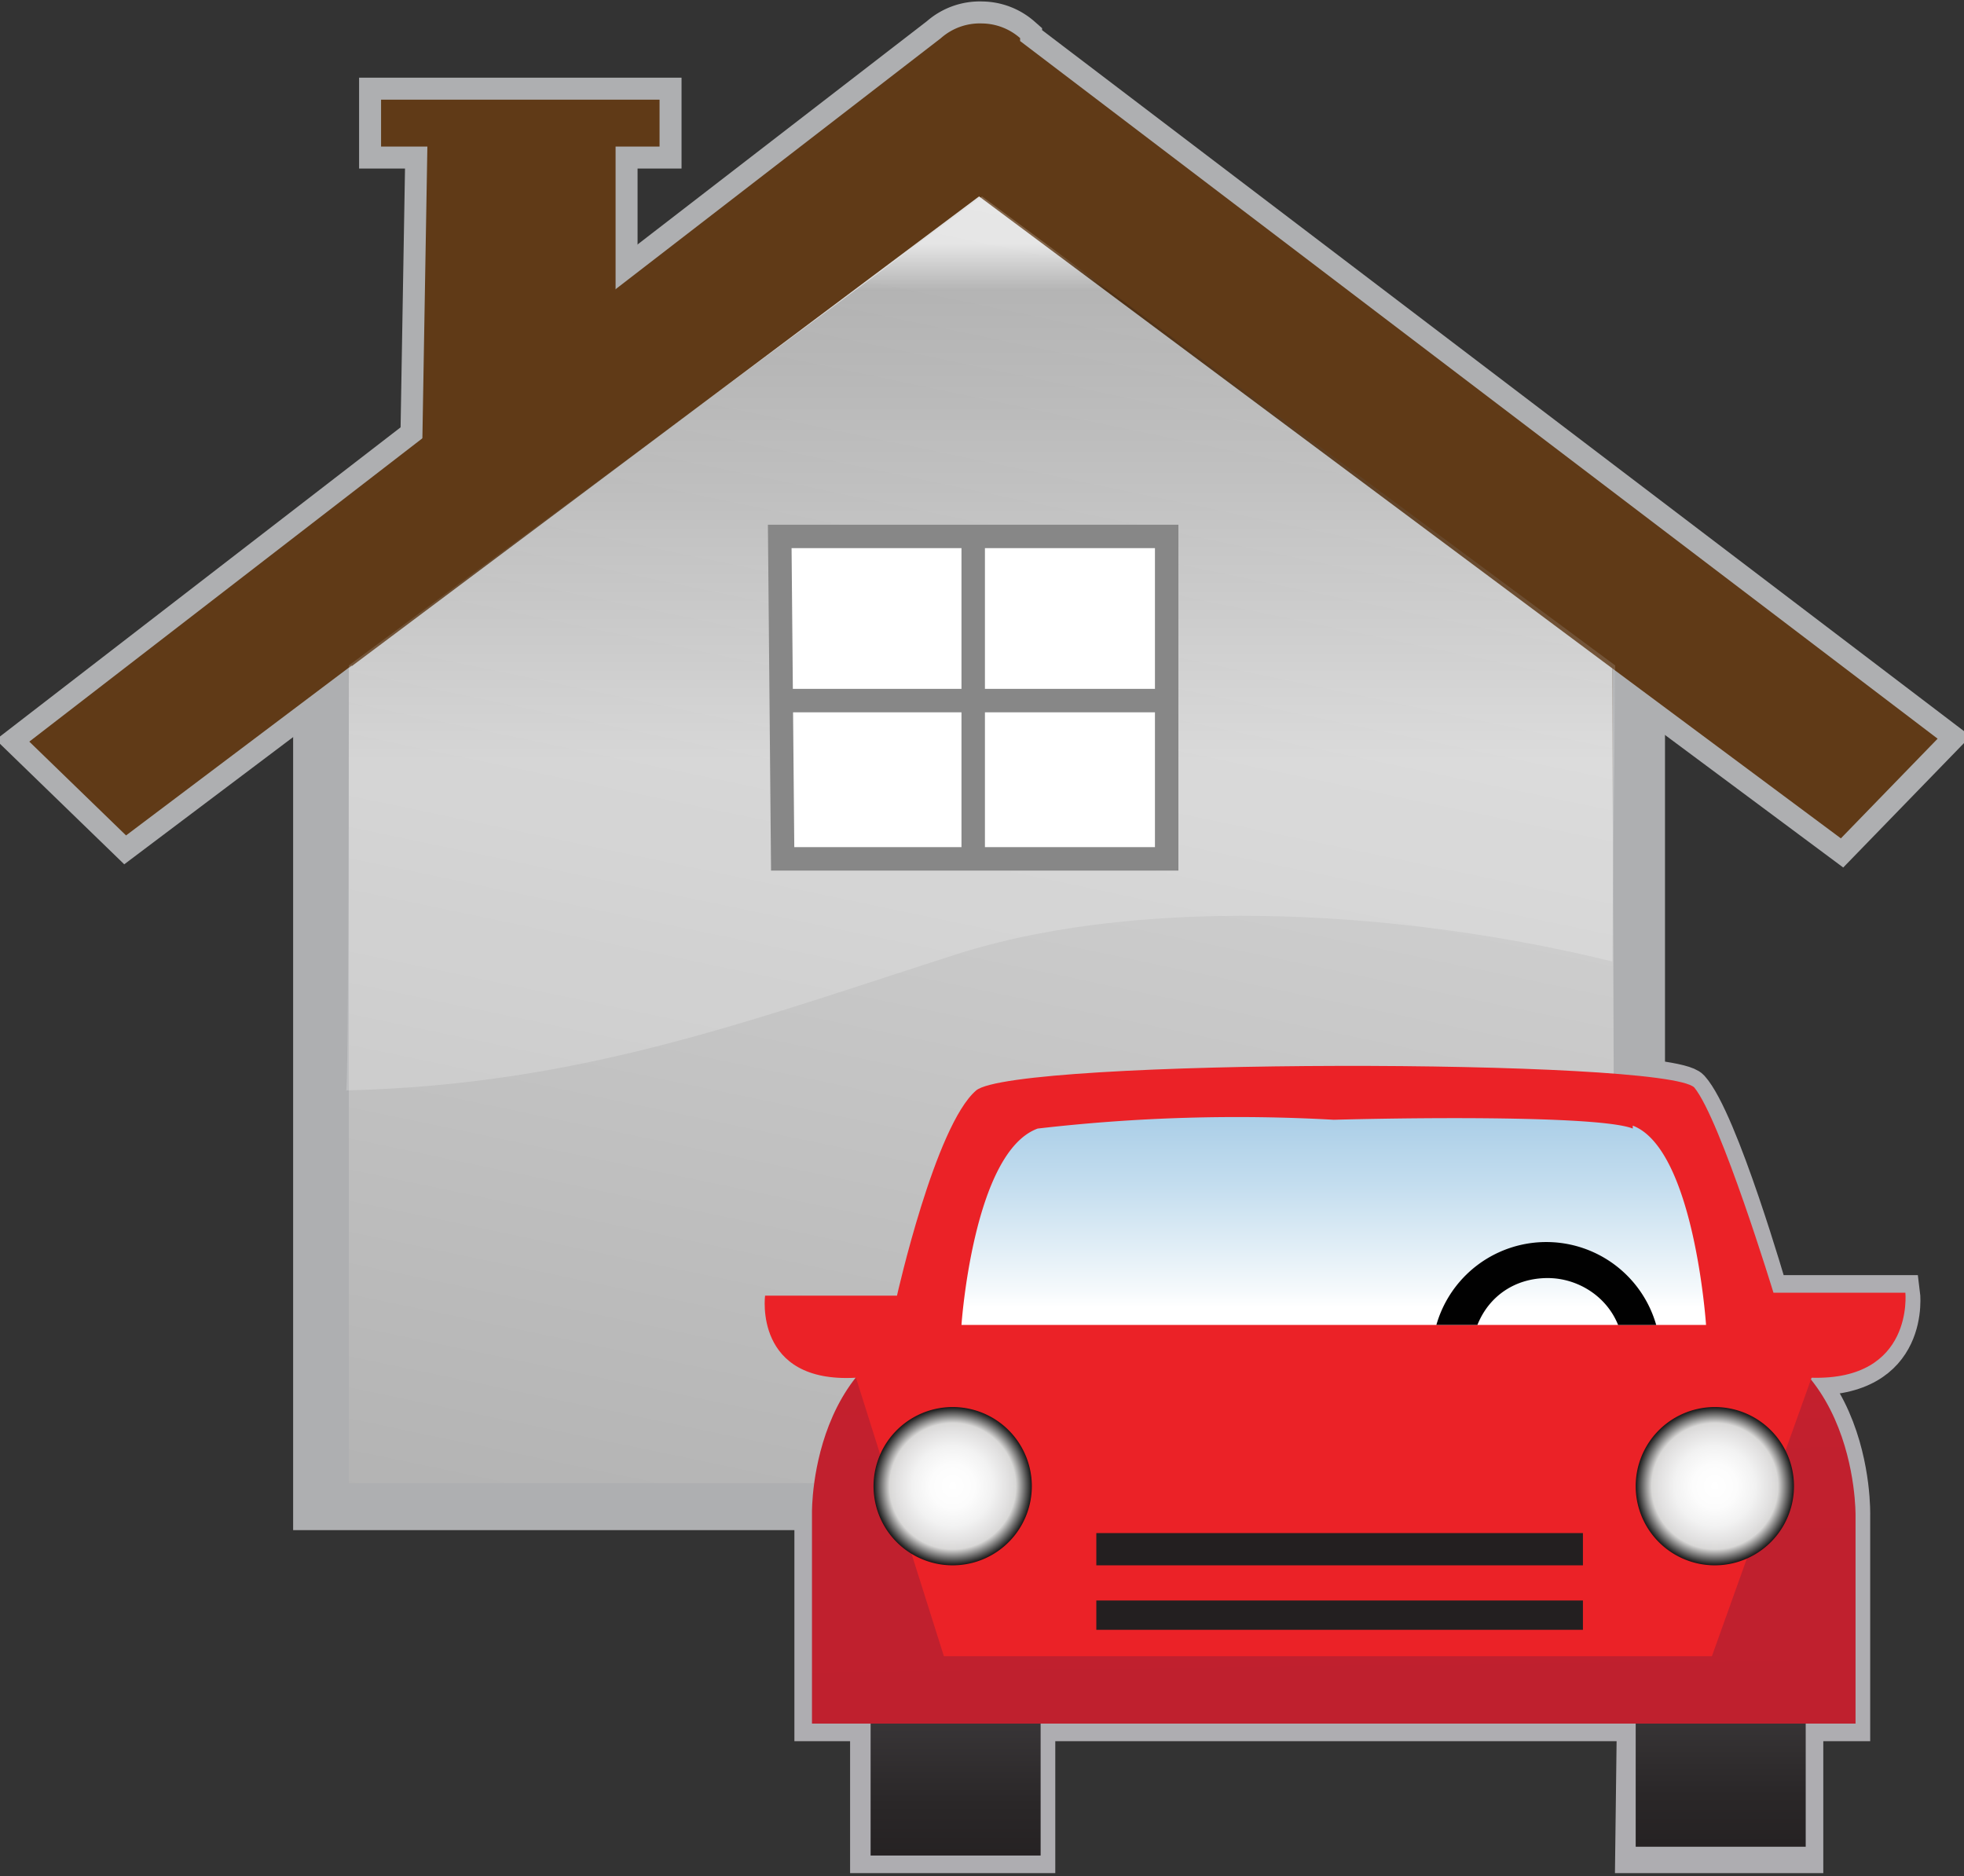
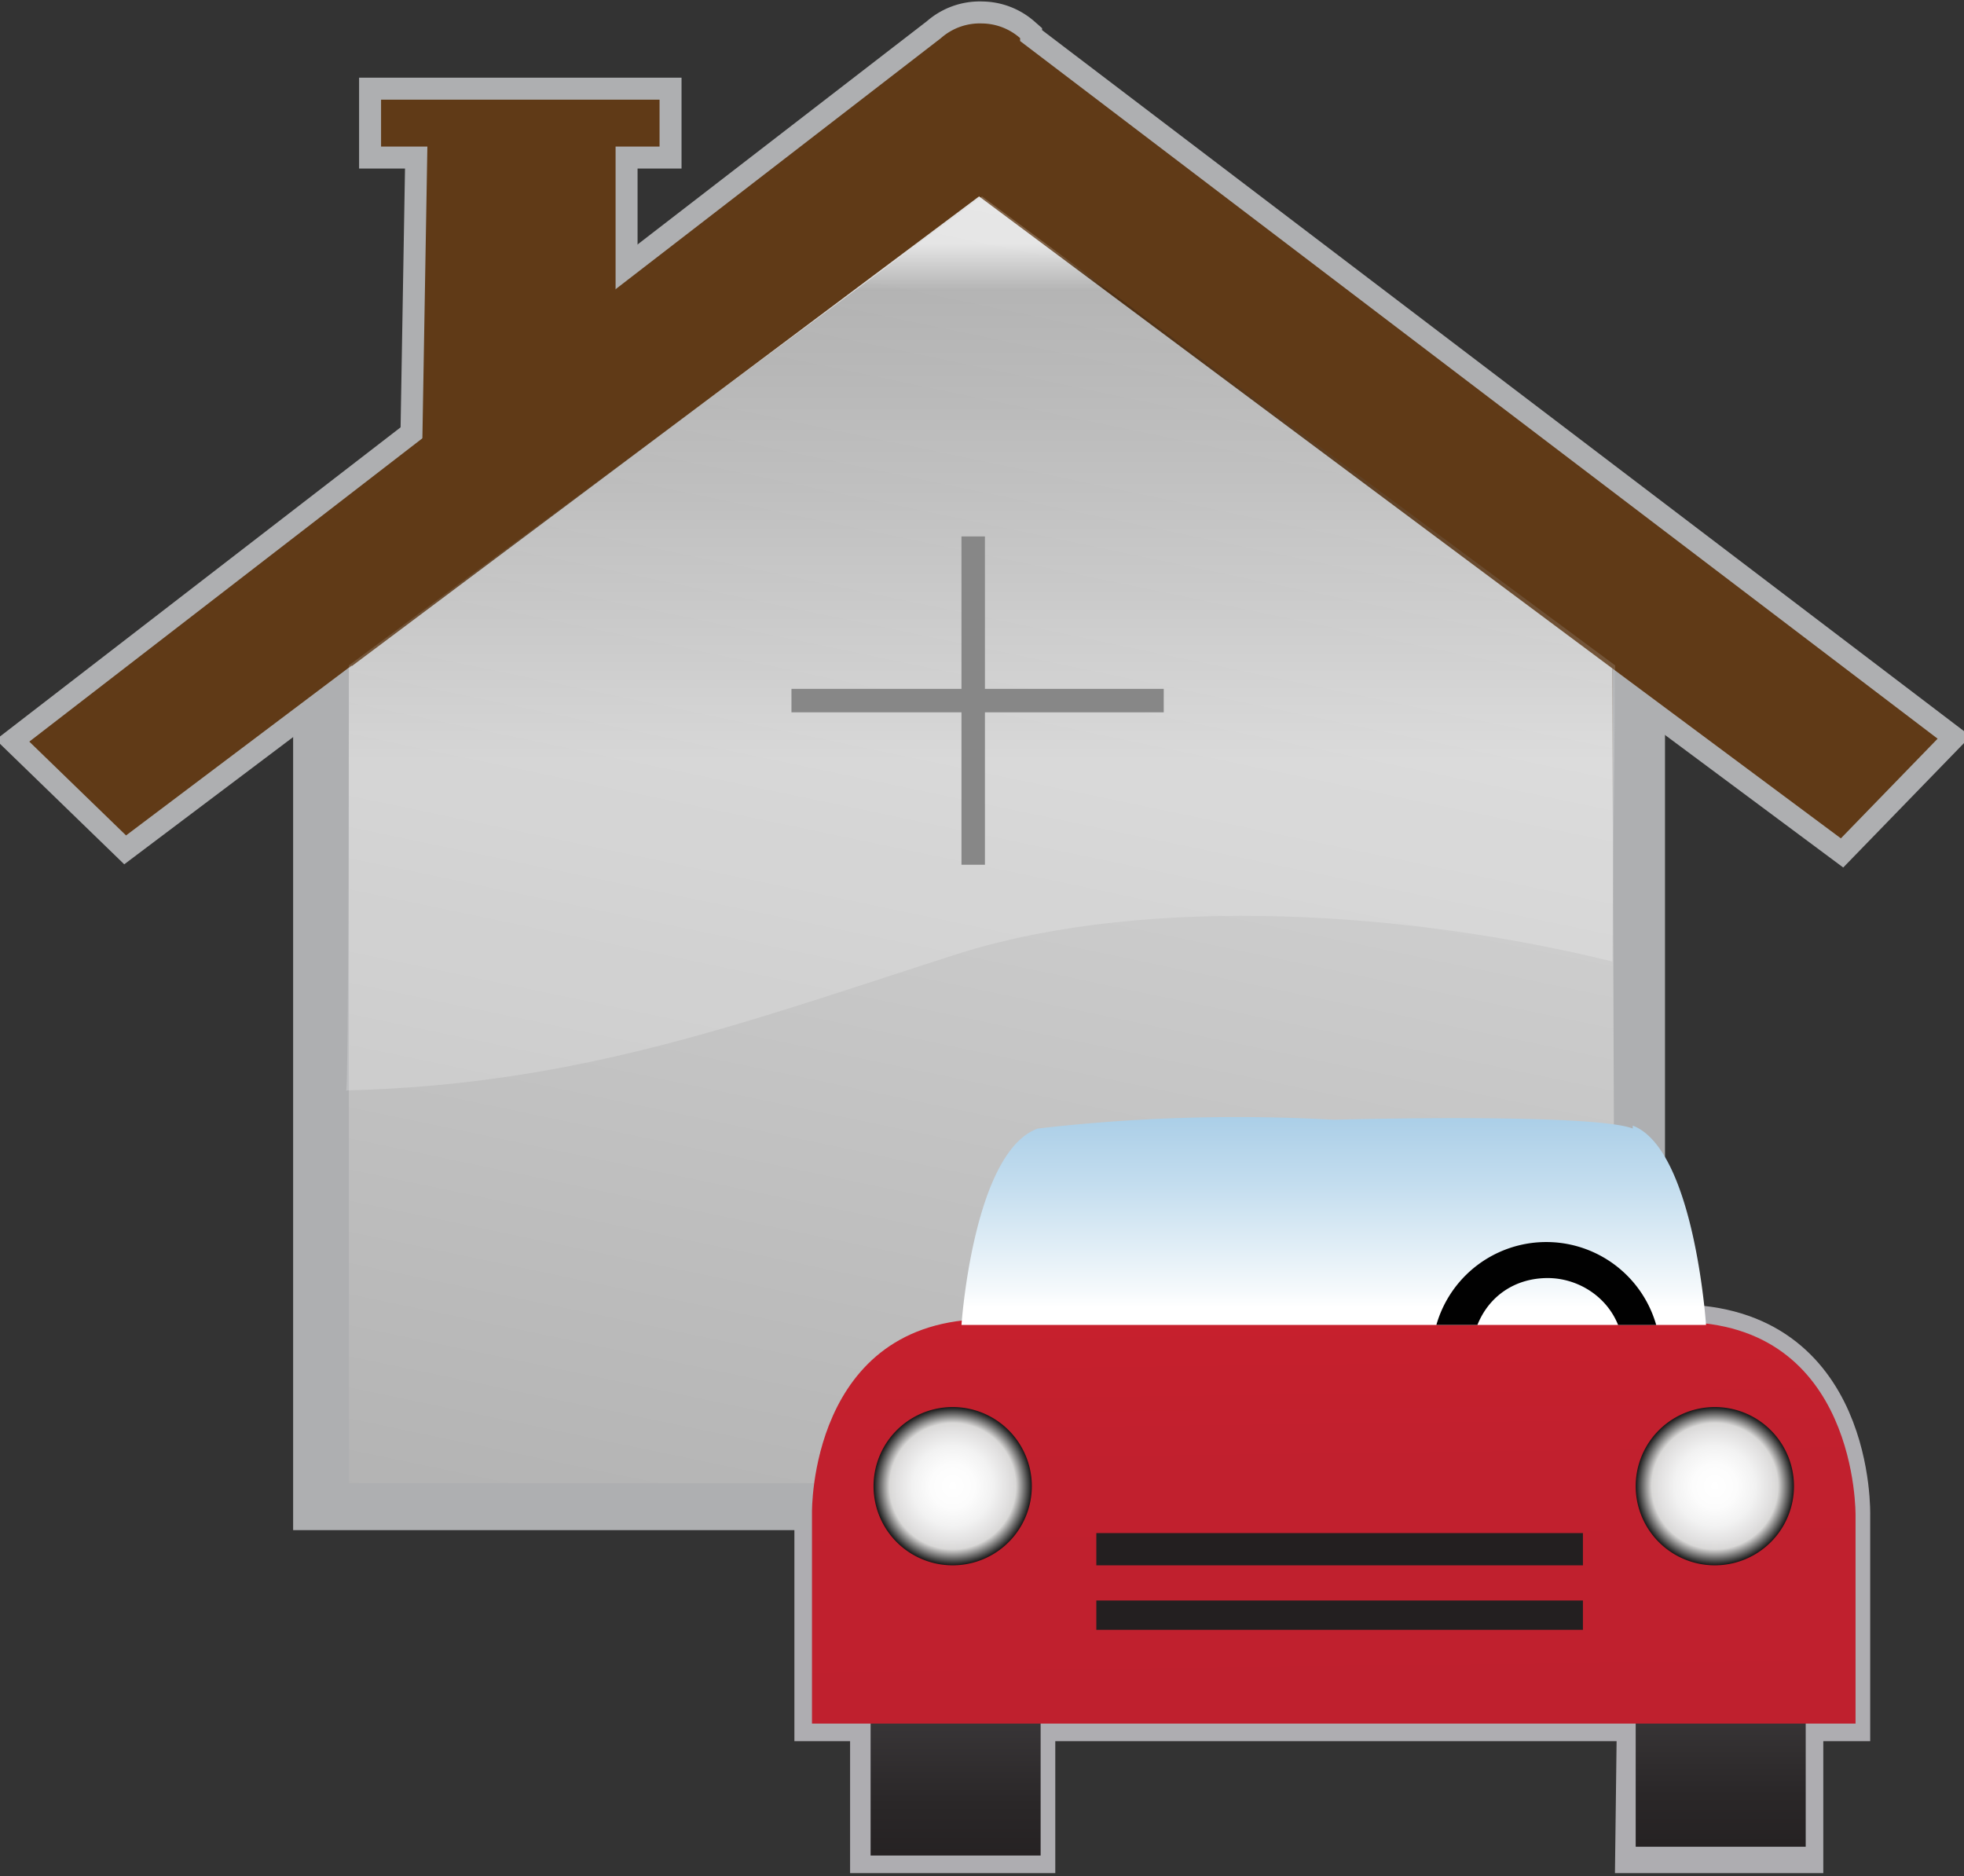
<svg xmlns="http://www.w3.org/2000/svg" width="67" height="64">
  <rect width="100%" height="100%" fill="#333333" stroke="none" />
  <defs>
    <linearGradient id="a" x1="65.7%" x2="-5.3%" y1="-8.9%" y2="339.5%">
      <stop offset="0%" stop-color="#E6E6E6" />
      <stop offset="68%" stop-color="gray" />
      <stop offset="100%" stop-color="#666" />
    </linearGradient>
    <linearGradient id="b" x1="50%" x2="50%" y1="61.7%" y2="5.4%">
      <stop offset="0%" stop-color="#FFF" />
      <stop offset="27%" stop-color="#AEAEAE" />
      <stop offset="53%" stop-color="#636363" />
      <stop offset="75%" stop-color="#2E2E2E" />
      <stop offset="91%" stop-color="#0C0C0C" />
      <stop offset="100%" stop-color="#FFF" />
    </linearGradient>
    <linearGradient id="c" x1="50.1%" x2="50.1%" y1="-86.2%" y2="111.7%">
      <stop offset="0%" stop-color="#808184" />
      <stop offset="27%" stop-color="#5E5D5F" />
      <stop offset="58%" stop-color="#3E3B3D" />
      <stop offset="83%" stop-color="#2A2728" />
      <stop offset="100%" stop-color="#231F20" />
    </linearGradient>
    <linearGradient id="d" x1="44.1%" x2="51.9%" y1="-109.3%" y2="134.4%">
      <stop offset="0%" stop-color="#EB2227" />
      <stop offset="17%" stop-color="#D7212A" />
      <stop offset="36%" stop-color="#C9202C" />
      <stop offset="60%" stop-color="#C1202E" />
      <stop offset="100%" stop-color="#BE202E" />
    </linearGradient>
    <linearGradient id="e" x1="5238.9%" x2="5312.7%" y1="55257%" y2="58599%">
      <stop offset="0%" stop-color="#EB2227" />
      <stop offset="17%" stop-color="#D7212A" />
      <stop offset="36%" stop-color="#C9202C" />
      <stop offset="60%" stop-color="#C1202E" />
      <stop offset="100%" stop-color="#BE202E" />
    </linearGradient>
    <linearGradient id="f" x1="50%" x2="50%" y1="91.4%" y2="-621%">
      <stop offset="0%" stop-color="#FFF" />
      <stop offset="1%" stop-color="#F6FAFC" />
      <stop offset="8%" stop-color="#C5DEEF" />
      <stop offset="16%" stop-color="#99C4E2" />
      <stop offset="24%" stop-color="#73AED7" />
      <stop offset="32%" stop-color="#529BCE" />
      <stop offset="41%" stop-color="#388CC7" />
      <stop offset="51%" stop-color="#2480C1" />
      <stop offset="63%" stop-color="#1678BD" />
      <stop offset="77%" stop-color="#0E73BB" />
      <stop offset="100%" stop-color="#0B72BA" />
    </linearGradient>
    <linearGradient id="g" x1="4589%" x2="4589%" y1="7395%" y2="4552%">
      <stop offset="0%" stop-color="#808184" />
      <stop offset="27%" stop-color="#5E5D5F" />
      <stop offset="58%" stop-color="#3E3B3D" />
      <stop offset="83%" stop-color="#2A2728" />
      <stop offset="100%" stop-color="#231F20" />
    </linearGradient>
    <linearGradient id="h" x1="4589%" x2="4589%" y1="7384%" y2="4557%">
      <stop offset="0%" stop-color="#808184" />
      <stop offset="27%" stop-color="#5E5D5F" />
      <stop offset="58%" stop-color="#3E3B3D" />
      <stop offset="83%" stop-color="#2A2728" />
      <stop offset="100%" stop-color="#231F20" />
    </linearGradient>
    <radialGradient id="i" r="49.8%" fx="50%" fy="50%">
      <stop offset="0%" stop-color="#FFF" />
      <stop offset="28%" stop-color="#FCFCFC" />
      <stop offset="51%" stop-color="#F2F2F2" />
      <stop offset="71%" stop-color="#E2E1E1" />
      <stop offset="80%" stop-color="#D9D8D7" />
      <stop offset="100%" stop-color="#1A1A1A" />
    </radialGradient>
  </defs>
  <g fill="none" fill-rule="evenodd">
    <path stroke="#AEADB1" stroke-width="1.2" d="M57.2 45H33.6c-6 0-5.9 6.6-5.9 6.6v7.2h35.5v-7.1s.2-6.6-6-6.6z" />
-     <path stroke="#AEADB1" stroke-width="1.2" d="M58.3 56.5l3.4-9.5c3.6.1 3.2-2.9 3.2-2.9h-4.5s-1.7-5.9-2.7-7c-.9-1-23.1-1-24.5.1-1.4 1.2-2.7 7-2.7 7H26s-.4 3 3.2 2.8l3 9.5" />
    <path stroke="#AEADB1" stroke-width="1.2" d="M29.6 55.3h5.8v8h-5.8z" />
    <path stroke="#AEADB1" stroke-width="1.2" d="M55.8 55.3h5.8v8h-5.9z" />
    <path stroke="#AEAFB1" stroke-width="1.5" d="M14.6 3.8H21v11.7h-6.6z" />
    <path stroke="#AEAFB1" stroke-width="1.5" d="M13 3.4h9.5V5H13z" />
    <path stroke="#BBBDBF" stroke-width="1.5" d="M33.5 6.7l-21.6 16v27.6h43V22.9z" />
    <path stroke="#BBBDBF" stroke-width="1.5" d="M13.8 23.7v24.8H53V23.8L33.4 9 13.8 23.7zM32.2 8.2l1.2-1.5-1.2 1.5z" />
    <path stroke="#BBBDBF" stroke-width="1.5" d="M54.9 21.2l.1-.6-.1.5z" />
    <path stroke="#AEAFB1" stroke-width="1.5" d="M34.8 1.3a2 2 0 0 0-1.3-.5 2 2 0 0 0-1.4.5L1 25.3l3.3 3.2 7.7-5.8V50.3h43V22.8l7.8 5.8 3.3-3.4L34.8 1.4z" />
    <path stroke="#BBBDBF" stroke-width="1.5" d="M33.5 6.7l-21.6 16v27.6h43V22.9z" />
    <path fill="#603A17" fill-rule="nonzero" d="M14.6 3.8H21v11.7h-6.6z" />
    <path fill="#603A17" fill-rule="nonzero" d="M13 3.4h9.5V5H13z" />
    <path fill="#FFF" fill-rule="nonzero" d="M33.5 6.7l-21.6 16v27.6h43V22.9z" />
    <path fill="#AEAFB1" fill-rule="nonzero" d="M10 21.8L32.2 5l1.2-.8L56.8 22v30.2H10V21.8zm3.8 1.9v24.8H53V23.8L33.4 9 13.8 23.7zM32.2 8.2l1.2-1.5-1.2 1.5z" />
    <path fill="#603A17" fill-rule="nonzero" d="M54.9 21.2l.1-.6-.1.5z" />
    <path fill="#603A17" fill-rule="nonzero" d="M34.8 1.3a2 2 0 0 0-1.3-.5 2 2 0 0 0-1.4.5L1 25.3l3.3 3.2 7.7-5.8V50.3h43V22.8l7.8 5.8 3.3-3.4L34.8 1.4z" />
    <path fill="url(#a)" fill-rule="nonzero" d="M32.6 6.7L11.1 22.8v27.8h43.2l-.1-27.8z" transform="translate(.8)" />
    <path style="mix-blend-mode:screen" fill="url(#b)" fill-rule="nonzero" d="M54.3 22.7l-21.6-16-21.6 16s0 15.2-.1 14.5c8.1-.2 13.8-2.4 21-4.7 6.5-2 15.3-1.4 22.2.3l.1-10z" opacity=".2" transform="translate(.8)" />
-     <path fill="#FFF" fill-rule="nonzero" stroke="#878787" stroke-width=".8" d="M26.6 18.3h13.2v11H26.7z" />
    <path stroke="#878787" stroke-width=".8" d="M33.2 18.3v11.2" />
    <path stroke="#878787" stroke-width=".8" d="M27 23.9h12.7" />
    <path fill="url(#c)" fill-rule="nonzero" d="M28.9 55.3h5.8v8h-5.8z" transform="translate(.8)" />
    <path fill="url(#c)" fill-rule="nonzero" d="M55 55h5.8v8H55z" transform="translate(.8)" />
    <path fill="url(#d)" fill-rule="nonzero" d="M56.5 45H32.9c-6.1 0-6 6.6-6 6.6v7.2h35.6v-7.1s.1-6.6-6-6.6z" transform="translate(.8)" />
-     <path fill="url(#e)" fill-rule="nonzero" d="M57.6 56.5L61 47c3.5.1 3.2-2.9 3.2-2.9h-4.5s-1.8-5.9-2.7-7c-1-1-23.2-1-24.5.1-1.4 1.2-2.7 7-2.7 7h-4.5s-.4 3 3.1 2.8l3 9.5" transform="translate(.8)" />
    <path fill="url(#f)" fill-rule="nonzero" d="M54.9 38.5c-1-.4-6.4-.4-10.2-.3a59 59 0 0 0-10.1.3c-2.2.8-2.6 6.7-2.6 6.7h25.4s-.4-6-2.5-6.8z" transform="translate(.8)" />
    <path d="M50.1 46.2a2.6 2.6 0 1 0 5-1h-4.8l-.2 1z" />
    <path fill="#010101" fill-rule="nonzero" d="M52.8 43.6c1 0 2 .6 2.4 1.6h1.3a3.9 3.9 0 0 0-7.5 0h1.4c.4-1 1.3-1.6 2.4-1.6z" />
    <path fill="url(#g)" fill-rule="nonzero" d="M36.6 53.4v-1.1h16.6v1.1H36.6z" transform="translate(.8)" />
    <path fill="url(#h)" fill-rule="nonzero" d="M36.6 55.6v-1h16.6v1H36.6z" transform="translate(.8)" />
    <path fill="url(#i)" fill-rule="nonzero" d="M34.4 50.7a2.7 2.7 0 1 1-5.4 0 2.7 2.7 0 0 1 5.4 0z" transform="translate(.8)" />
    <path fill="url(#i)" fill-rule="nonzero" d="M60.4 50.7a2.7 2.7 0 1 1-5.4 0 2.7 2.7 0 0 1 5.4 0z" transform="translate(.8)" />
  </g>
</svg>